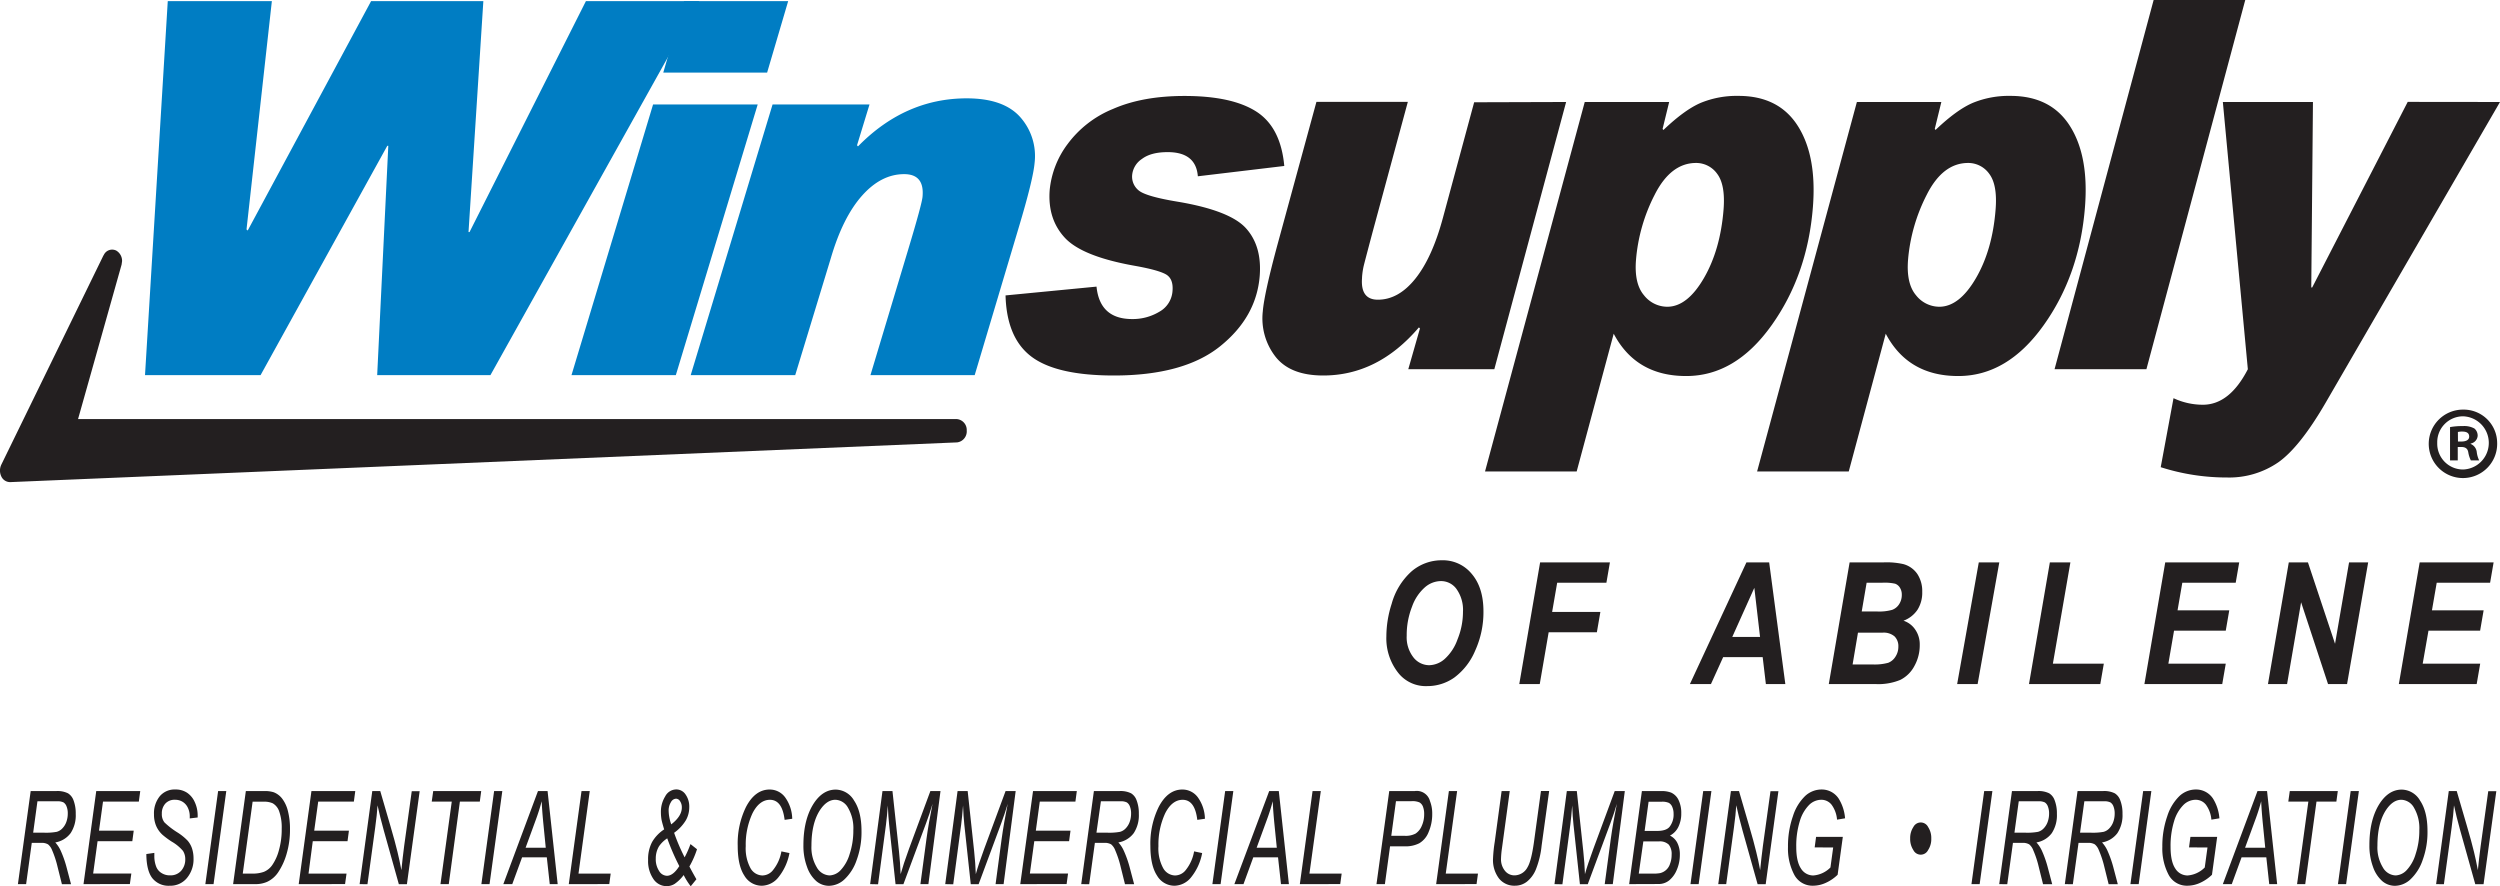
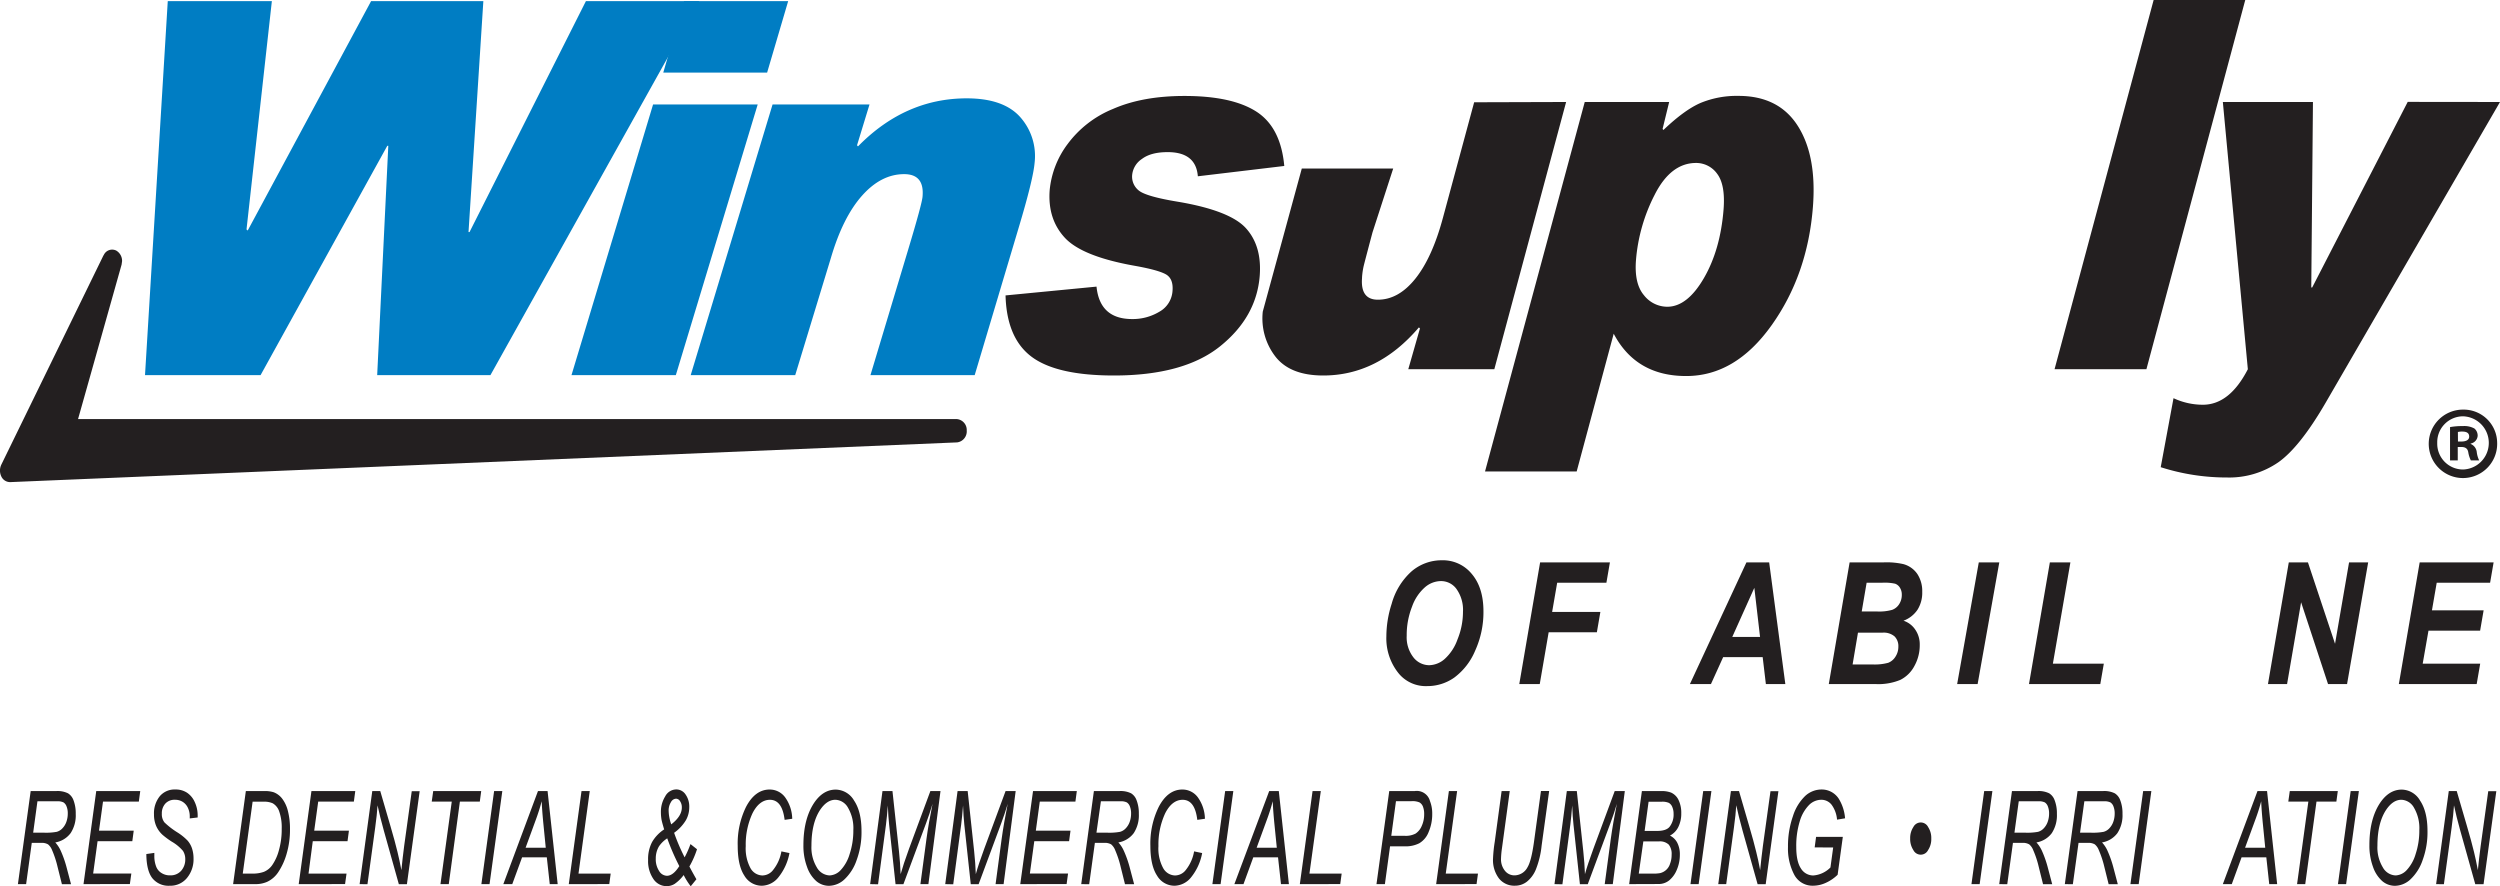
<svg xmlns="http://www.w3.org/2000/svg" id="Layer_1" data-name="Layer 1" viewBox="0 0 713.05 252.8">
  <defs>
    <style>.cls-1,.cls-4{fill:#231f20;}.cls-2,.cls-3{fill:#007dc3;}.cls-3,.cls-4{fill-rule:evenodd;}</style>
  </defs>
  <title>00450</title>
  <path class="cls-1" d="M712.24,126.32a9.76,9.76,0,1,1-9.73-9.49A9.55,9.55,0,0,1,712.24,126.32Zm-17.09,0a7.36,7.36,0,0,0,7.42,7.59,7.59,7.59,0,0,0-.06-15.17A7.38,7.38,0,0,0,695.15,126.32Zm5.85,5h-2.2v-9.5a18.77,18.77,0,0,1,3.65-.29,6,6,0,0,1,3.3.69,2.65,2.65,0,0,1,.93,2.09,2.44,2.44,0,0,1-2,2.2v.11a2.82,2.82,0,0,1,1.74,2.32,7.42,7.42,0,0,0,.69,2.38h-2.37A8.15,8.15,0,0,1,704,129c-.17-1-.75-1.51-2-1.51h-1Zm.06-5.39h1c1.22,0,2.2-.41,2.2-1.39s-.63-1.45-2-1.45a5.12,5.12,0,0,0-1.22.12Z" />
  <polygon class="cls-2" points="199.42 0.33 139.88 107 107.58 107 110.75 41.59 110.46 41.59 74.32 107 41.36 107 47.85 0.33 77.54 0.33 70.31 65.45 70.65 65.75 105.84 0.33 137.86 0.33 133.63 66.19 133.92 66.19 167.11 0.33 199.42 0.33 199.42 0.33 199.42 0.33" />
  <path class="cls-3" d="M216.11,29.8,192.76,107H163l23.27-77.2ZM224.8.33l-6,20.37H189.18L195.11.33Z" />
  <path class="cls-2" d="M244.74,41.73q13.42-13.68,31-13.68,10.49,0,15.25,5.35a16.7,16.7,0,0,1,4.09,13.13q-.41,4.66-4.51,18.34L278,107H248.27l10.78-35.87Q263,58,263.13,56.07q.57-6.41-5.26-6.4-6.54,0-12,6.14T237,73.53L226.81,107H197l23.35-77.2H248l-3.56,11.64.26.29Z" />
  <path class="cls-4" d="M366.29,47.34l-24.64,2.94q-.54-6.9-8.62-6.89c-3.16,0-5.6.64-7.32,1.94a6.2,6.2,0,0,0-2.79,4.52,5.05,5.05,0,0,0,1.8,4.42q2,1.75,11.24,3.27,14.87,2.51,19.43,7.58t3.91,13.54Q358.37,90.44,348,98.77t-30.31,8.33q-16.26,0-23.41-5.31T286.8,84.26l25.95-2.51Q313.68,91,322.91,91a14.7,14.7,0,0,0,7.75-2.08,7.31,7.31,0,0,0,3.77-6q.27-3.51-2-4.73t-8.78-2.38q-15-2.66-19.94-8t-4.32-13.58a25.94,25.94,0,0,1,5.06-13.07,30.29,30.29,0,0,1,13-10.09q8.44-3.7,20.37-3.7,13.63,0,20.56,4.49t7.92,15.48Z" />
-   <path class="cls-4" d="M446.69,29.09l-20.48,76.22H401.67L405,93.67l-.3-.29Q393,107.11,377.39,107.1q-9.36,0-13.58-5.35a17.79,17.79,0,0,1-3.64-12.89q.39-5,4.17-19l11.13-40.8h26.07L391.46,66.3q-2.18,8.19-2.5,9.52a20.47,20.47,0,0,0-.48,3.27l0,.21Q388,85.48,393,85.48q5.89,0,10.69-6t7.85-17.31l8.92-33Z" />
+   <path class="cls-4" d="M446.69,29.09l-20.48,76.22H401.67L405,93.67l-.3-.29Q393,107.11,377.39,107.1q-9.36,0-13.58-5.35a17.79,17.79,0,0,1-3.64-12.89l11.13-40.8h26.07L391.46,66.3q-2.18,8.19-2.5,9.52a20.47,20.47,0,0,0-.48,3.27l0,.21Q388,85.48,393,85.48q5.89,0,10.69-6t7.85-17.31l8.92-33Z" />
  <path class="cls-4" d="M475.53,87.49q5.7,0,10.43-8.12t5.64-19.68q.54-7-1.84-10.13a7.34,7.34,0,0,0-6-3.08q-7.23,0-11.82,9.08a49.39,49.39,0,0,0-5.32,18.57q-.54,6.75,2.26,10.06a8.46,8.46,0,0,0,6.69,3.3Zm-1.07-50.43q6-5.73,10.6-7.71a27,27,0,0,1,10.79-2q11.46,0,16.91,8.55T517.08,59q-1.51,19.38-11.83,33.83T480.9,107.25q-14.28,0-20.64-12.07L449.7,134.47H423.56L452,29.09h24.08l-1.88,7.69.23.28Z" />
-   <path class="cls-4" d="M553.12,87.49q5.7,0,10.44-8.12t5.63-19.68q.55-7-1.83-10.13a7.35,7.35,0,0,0-6-3.08q-7.25,0-11.82,9.08a49.59,49.59,0,0,0-5.33,18.57q-.52,6.75,2.26,10.06a8.49,8.49,0,0,0,6.69,3.3Zm-1.06-50.43q6-5.73,10.6-7.71a27,27,0,0,1,10.78-2q11.47,0,16.92,8.55T594.68,59q-1.51,19.38-11.84,33.83T558.5,107.25q-14.28,0-20.65-12.07L527.3,134.47H501.16L529.62,29.09h24.09l-1.88,7.69.23.28Z" />
  <polygon class="cls-4" points="640.39 0 612.2 105.31 586 105.31 614.26 0 640.39 0 640.39 0" />
  <path class="cls-4" d="M713.05,29.09,663.24,115q-7.32,12.57-13.45,16.88a24.68,24.68,0,0,1-14.59,4.31,61.67,61.67,0,0,1-18.92-2.94l3.65-19.68a19.72,19.72,0,0,0,8.37,1.87q7.62,0,12.83-10.13L634,29.09H659.7L659.22,82h.26l27.25-52.94Z" />
  <path class="cls-1" d="M29.55,72.76.38,132.52a3.89,3.89,0,0,0,0,3.38,2.76,2.76,0,0,0,2.52,1.61L273,126.18a3.16,3.16,0,0,0,2.73-3.38,3.11,3.11,0,0,0-2.83-3.27H22.26c1.23-4.34,12.42-44.06,12.42-44.06l.14-1a3.4,3.4,0,0,0-1.67-3,2.62,2.62,0,0,0-3.6,1.38Z" />
  <path class="cls-1" d="M5.11,252.17l3.64-26.54H16a6.8,6.8,0,0,1,3.38.63,3.87,3.87,0,0,1,1.54,1.87,10.51,10.51,0,0,1,.68,4,9.22,9.22,0,0,1-1.46,5.5,6.89,6.89,0,0,1-4.37,2.65,9.06,9.06,0,0,1,1.5,2.26,30.19,30.19,0,0,1,1.67,4.66l1.32,5h-2.6l-1.24-4.95a28.27,28.27,0,0,0-1.56-4.76,4,4,0,0,0-1.16-1.66,3.52,3.52,0,0,0-2-.42H9.06L7.45,252.17ZM9.46,237.5H12.6a17.13,17.13,0,0,0,3.56-.24,3.49,3.49,0,0,0,1.64-1,5.15,5.15,0,0,0,1.12-1.82,7,7,0,0,0,.41-2.44,5.11,5.11,0,0,0-.35-2,2.31,2.31,0,0,0-.87-1.14,3.88,3.88,0,0,0-1.86-.32H10.68Z" />
  <path class="cls-1" d="M23.82,252.17l3.63-26.54H40l-.4,3H29.38l-1.14,8.29h9.9l-.4,3H27.83l-1.26,9.23H37.46l-.42,3Z" />
  <path class="cls-1" d="M41.74,243.59l2.28-.33,0,.89a8.21,8.21,0,0,0,.58,3.16A3.69,3.69,0,0,0,46.06,249a4.41,4.41,0,0,0,2.47.67,4,4,0,0,0,3.15-1.32,4.79,4.79,0,0,0,1.16-3.27,4.32,4.32,0,0,0-.66-2.4A12.17,12.17,0,0,0,49,240.06a23.22,23.22,0,0,1-2.63-1.94,7.47,7.47,0,0,1-1.85-2.6,8.3,8.3,0,0,1-.6-3.25,7.74,7.74,0,0,1,1.63-5.14A5.49,5.49,0,0,1,50,225.18a5.88,5.88,0,0,1,3.35.92,6.25,6.25,0,0,1,2.21,2.7,9,9,0,0,1,.82,3.8l0,.56-2.26.27,0-.6a5.54,5.54,0,0,0-.52-2.4,3.91,3.91,0,0,0-1.47-1.71,4,4,0,0,0-2.2-.61,3.54,3.54,0,0,0-2.77,1.09,4.09,4.09,0,0,0-1,2.87,3.76,3.76,0,0,0,.74,2.49,22.31,22.31,0,0,0,3.7,2.86,15.45,15.45,0,0,1,2.94,2.38A6.63,6.63,0,0,1,54.77,242a9.11,9.11,0,0,1,.43,2.87,8.33,8.33,0,0,1-1.87,5.54,6.1,6.1,0,0,1-4.9,2.22,5.91,5.91,0,0,1-5-2.18C42.32,249,41.76,246.7,41.74,243.59Z" />
-   <path class="cls-1" d="M58.57,252.17l3.64-26.54h2.33l-3.63,26.54Z" />
  <path class="cls-1" d="M66.49,252.17l3.63-26.54h5.26a8.14,8.14,0,0,1,2.69.34,5.56,5.56,0,0,1,2.42,1.83,9.62,9.62,0,0,1,1.64,3.57,20.21,20.21,0,0,1,.58,5.12,24.29,24.29,0,0,1-.95,7,18.78,18.78,0,0,1-2.34,5.18,7.7,7.7,0,0,1-3.26,2.86,8.2,8.2,0,0,1-3.41.64Zm2.75-3H72a9.3,9.3,0,0,0,3.28-.51,5.43,5.43,0,0,0,2.42-2,13.64,13.64,0,0,0,1.86-4.19,21.77,21.77,0,0,0,.79-6.14,13.65,13.65,0,0,0-.69-4.81,4.23,4.23,0,0,0-1.87-2.4,5.92,5.92,0,0,0-2.67-.46H72.05Z" />
  <path class="cls-1" d="M85.2,252.17l3.63-26.54h12.5l-.4,3H90.76l-1.14,8.29h9.9l-.4,3H89.21L88,249.16H98.84l-.42,3Z" />
  <path class="cls-1" d="M102.57,252.17l3.61-26.54h2.28l2.91,10q1.29,4.4,2,7.35.51,2.06,1.12,5.2.33-3.42.79-6.92l2.16-15.6h2.26l-3.64,26.54h-2.3l-4.29-15.32q-1.14-4.09-1.78-7.17c-.11,1.73-.33,3.85-.68,6.36l-2.2,16.13Z" />
  <path class="cls-1" d="M125.63,252.17l3.22-23.54h-5.71l.42-3h13.69l-.4,3h-5.68L128,252.17Z" />
  <path class="cls-1" d="M137.3,252.17l3.63-26.54h2.34l-3.64,26.54Z" />
  <path class="cls-1" d="M143.56,252.17l9.88-26.54h2.74l2.88,26.54H156.8l-.84-7.64h-7.05l-2.8,7.64Zm6.35-10.38h5.75l-.66-6.66q-.39-3.94-.5-6.6a56.31,56.31,0,0,1-1.72,5.41Z" />
  <path class="cls-1" d="M162.23,252.17l3.63-26.54h2.35L165,249.16h9.18l-.4,3Z" />
  <path class="cls-1" d="M195,249.58a11.13,11.13,0,0,1-2.59,2.53,4.31,4.31,0,0,1-2.29.64,4.52,4.52,0,0,1-3.77-2.06,9,9,0,0,1-1.5-5.4,10.47,10.47,0,0,1,1.14-5.13,10.85,10.85,0,0,1,3.44-3.6c-.42-1.39-.67-2.33-.76-2.82a13.54,13.54,0,0,1-.17-2.14,8.32,8.32,0,0,1,1.22-4.44,3.61,3.61,0,0,1,3.15-2,3.18,3.18,0,0,1,2.66,1.43,6,6,0,0,1,1.06,3.67,7.49,7.49,0,0,1-.94,3.65,12.05,12.05,0,0,1-3.38,3.62,55.61,55.61,0,0,0,3,7,28.36,28.36,0,0,0,1.67-3.78l1.86,1.47a25.36,25.36,0,0,1-2.17,4.92c.55,1.06,1.22,2.28,2,3.64l-1.62,2A18.68,18.68,0,0,1,195,249.58Zm-1.24-2.53a65.59,65.59,0,0,1-3.45-7.94,8.4,8.4,0,0,0-2.35,2.28,6.72,6.72,0,0,0-.92,3.5,6.05,6.05,0,0,0,.95,3.53,2.68,2.68,0,0,0,2.22,1.37Q192,249.79,193.74,247.05Zm-2.29-11.94c2-1.55,3-3.15,3-4.78a3.1,3.1,0,0,0-.5-1.81,1.4,1.4,0,0,0-1.16-.72,1.78,1.78,0,0,0-1.45,1,4.42,4.42,0,0,0-.65,2.46A12.22,12.22,0,0,0,191.45,235.11Z" />
  <path class="cls-1" d="M222.87,242.83l2.3.48a15.49,15.49,0,0,1-3.22,7,6.21,6.21,0,0,1-4.64,2.32,5.76,5.76,0,0,1-5-2.88c-1.27-1.92-1.9-4.75-1.9-8.51a23.67,23.67,0,0,1,2.38-11.11c1.73-3.3,4-4.94,6.71-4.94a5.45,5.45,0,0,1,4.41,2.19,10.83,10.83,0,0,1,2.05,6.15l-2.17.31c-.46-3.81-1.85-5.72-4.2-5.72-2,0-3.7,1.31-5,3.92a21.14,21.14,0,0,0-1.89,9.28,11.88,11.88,0,0,0,1.34,6.27,4,4,0,0,0,3.4,2.11,3.91,3.91,0,0,0,3.09-1.6A11.5,11.5,0,0,0,222.87,242.83Z" />
  <path class="cls-1" d="M229.15,241.05q0-7.29,2.91-11.84,2.59-4,6.32-4a6.16,6.16,0,0,1,5.23,3.15q2.12,3.15,2.11,8.76a23,23,0,0,1-1.38,8.17,13.44,13.44,0,0,1-3.47,5.51,6.62,6.62,0,0,1-4.42,1.85,5.57,5.57,0,0,1-3.63-1.34,9.55,9.55,0,0,1-2.64-4.06A17.2,17.2,0,0,1,229.15,241.05Zm2.29.18a11,11,0,0,0,1.53,6.16,4.39,4.39,0,0,0,3.63,2.3,4.59,4.59,0,0,0,3.14-1.47,11.34,11.34,0,0,0,2.59-4.61,21.27,21.27,0,0,0,1.06-6.86,11.53,11.53,0,0,0-1.5-6.33,4.31,4.31,0,0,0-3.62-2.31q-2.46,0-4.43,3Q231.44,234.85,231.44,241.23Z" />
  <path class="cls-1" d="M248.18,252.17l3.52-26.54h2.85l1.86,17.2c.24,2.28.39,4.44.47,6.49q.74-2.69,2.4-7.25l6.08-16.44h2.89l-3.45,26.54h-2.28l1.73-12.91c.4-3,1-6.34,1.73-10q-.75,2.6-1.86,5.58l-6.45,17.36h-2.24l-1.83-17c-.16-1.5-.29-3.31-.37-5.45-.17,2.26-.36,4.11-.54,5.54l-2.25,16.93Z" />
  <path class="cls-1" d="M269.6,252.17l3.52-26.54H276l1.85,17.2q.36,3.42.47,6.49.73-2.69,2.41-7.25l6.08-16.44h2.88l-3.44,26.54h-2.29l1.73-12.91c.41-3,1-6.34,1.73-10q-.75,2.6-1.86,5.58l-6.44,17.36h-2.24l-1.84-17c-.16-1.5-.28-3.31-.36-5.45q-.27,3.39-.55,5.54l-2.25,16.93Z" />
  <path class="cls-1" d="M291,252.17l3.64-26.54h12.49l-.4,3H296.57l-1.13,8.29h9.89l-.4,3H295l-1.26,9.23h10.89l-.41,3Z" />
  <path class="cls-1" d="M308.39,252.17,312,225.63h7.22a6.8,6.8,0,0,1,3.38.63,3.8,3.8,0,0,1,1.53,1.87,10.31,10.31,0,0,1,.69,4,9.29,9.29,0,0,1-1.46,5.5,6.89,6.89,0,0,1-4.38,2.65,8.54,8.54,0,0,1,1.5,2.26,30.24,30.24,0,0,1,1.68,4.66l1.32,5h-2.61l-1.23-4.95a28.2,28.2,0,0,0-1.57-4.76,4,4,0,0,0-1.15-1.66,3.54,3.54,0,0,0-2-.42h-2.64l-1.62,11.79Zm4.34-14.67h3.15a17.2,17.2,0,0,0,3.56-.24,3.49,3.49,0,0,0,1.64-1,5.15,5.15,0,0,0,1.12-1.82,7,7,0,0,0,.41-2.44,5.29,5.29,0,0,0-.35-2,2.31,2.31,0,0,0-.87-1.14,3.88,3.88,0,0,0-1.86-.32H314Z" />
  <path class="cls-1" d="M340.58,242.83l2.3.48a15.49,15.49,0,0,1-3.22,7,6.23,6.23,0,0,1-4.64,2.32,5.76,5.76,0,0,1-5-2.88c-1.27-1.92-1.91-4.75-1.91-8.51a23.67,23.67,0,0,1,2.39-11.11c1.73-3.3,4-4.94,6.71-4.94a5.45,5.45,0,0,1,4.41,2.19,10.83,10.83,0,0,1,2.05,6.15l-2.18.31q-.67-5.72-4.19-5.72c-2,0-3.7,1.31-5,3.92a21.14,21.14,0,0,0-1.89,9.28,11.78,11.78,0,0,0,1.34,6.27,4,4,0,0,0,3.4,2.11,3.92,3.92,0,0,0,3.09-1.6A11.6,11.6,0,0,0,340.58,242.83Z" />
  <path class="cls-1" d="M345.8,252.17l3.64-26.54h2.33l-3.63,26.54Z" />
  <path class="cls-1" d="M352.07,252.17,362,225.63h2.74l2.88,26.54h-2.26l-.84-7.64h-7.06l-2.79,7.64Zm6.35-10.38h5.75l-.67-6.66q-.39-3.94-.49-6.6a56.31,56.31,0,0,1-1.72,5.41Z" />
  <path class="cls-1" d="M370.74,252.17l3.63-26.54h2.35l-3.24,23.53h9.19l-.41,3Z" />
  <path class="cls-1" d="M392.6,252.17l3.64-26.54h7.26a3.89,3.89,0,0,1,4.36,2.86,9.61,9.61,0,0,1,.64,3.66,12.69,12.69,0,0,1-1,5.09,6.36,6.36,0,0,1-2.7,3.28,8.63,8.63,0,0,1-4,.88h-4.33l-1.47,10.77Zm4.22-13.78h3.82a6,6,0,0,0,3.12-.64,4.86,4.86,0,0,0,1.74-2.16,7.87,7.87,0,0,0,.7-3.34,5.68,5.68,0,0,0-.36-2.22,2.35,2.35,0,0,0-1-1.18,5.09,5.09,0,0,0-2.24-.34h-4.44Z" />
  <path class="cls-1" d="M409.62,252.17l3.63-26.54h2.35l-3.24,23.53h9.19l-.41,3Z" />
  <path class="cls-1" d="M428.29,225.63h2.32l-2.22,16.31a25.24,25.24,0,0,0-.27,3,5.17,5.17,0,0,0,1.09,3.39,3.43,3.43,0,0,0,2.79,1.34,4.23,4.23,0,0,0,3.68-2.32q1.08-1.77,1.83-7.13l2-14.61h2.34L439.7,241.2a25.35,25.35,0,0,1-1.65,6.81,8.64,8.64,0,0,1-2.55,3.46,5.46,5.46,0,0,1-3.4,1.15,5.57,5.57,0,0,1-4.58-2.09,8.68,8.68,0,0,1-1.68-5.61,40.61,40.61,0,0,1,.49-4.81Z" />
  <path class="cls-1" d="M443.37,252.17l3.52-26.54h2.85l1.85,17.2c.25,2.28.4,4.44.47,6.49.49-1.79,1.3-4.21,2.41-7.25l6.08-16.44h2.88L460,252.17H457.7l1.73-12.91c.41-3,1-6.34,1.73-10q-.74,2.6-1.86,5.58l-6.44,17.36h-2.24l-1.83-17c-.17-1.5-.29-3.31-.37-5.45q-.27,3.39-.54,5.54l-2.25,16.93Z" />
  <path class="cls-1" d="M464.67,252.17l3.63-26.54h5.4a7.63,7.63,0,0,1,2.92.43,4.34,4.34,0,0,1,2.14,2.13,8.34,8.34,0,0,1,.77,3.78,8.55,8.55,0,0,1-.82,3.87,5.56,5.56,0,0,1-2.4,2.49,4.65,4.65,0,0,1,2.1,2.08,7.25,7.25,0,0,1,.72,3.36,10.81,10.81,0,0,1-.87,4.31,7.64,7.64,0,0,1-2.22,3.06,4.79,4.79,0,0,1-3,1Zm2.74-3h4a10,10,0,0,0,2.08-.14,3.9,3.9,0,0,0,2.83-2.64,7,7,0,0,0,.46-2.58,4.26,4.26,0,0,0-.81-2.9,3.64,3.64,0,0,0-2.84-.92h-4.42ZM469.08,237h3.53c1.7,0,2.87-.37,3.53-1.11a5.6,5.6,0,0,0,1.2-3.74,4.84,4.84,0,0,0-.38-2A2.36,2.36,0,0,0,476,229a4.59,4.59,0,0,0-2.09-.33h-3.7Z" />
  <path class="cls-1" d="M482.16,252.17l3.63-26.54h2.34l-3.64,26.54Z" />
  <path class="cls-1" d="M490.08,252.17l3.61-26.54H496l2.91,10q1.29,4.4,2,7.35.53,2.06,1.12,5.2c.22-2.28.49-4.59.79-6.92l2.16-15.6h2.26l-3.63,26.54h-2.3L497,236.85c-.75-2.73-1.35-5.12-1.78-7.17-.1,1.73-.33,3.85-.67,6.36l-2.2,16.13Z" />
  <path class="cls-1" d="M517.58,241.7l.4-3h7.63l-1.48,10.8a11.81,11.81,0,0,1-3.35,2.29,8.73,8.73,0,0,1-3.56.83,5.88,5.88,0,0,1-5.47-3.14,16,16,0,0,1-1.78-7.94,25.7,25.7,0,0,1,1.41-8.75,13.65,13.65,0,0,1,3.5-5.77,6.88,6.88,0,0,1,4.65-1.84,5.78,5.78,0,0,1,4.91,2.62,12.43,12.43,0,0,1,1.81,5.6l-2.29.38a8.33,8.33,0,0,0-1.55-4.25,3.7,3.7,0,0,0-3-1.42,5,5,0,0,0-3.44,1.5,11,11,0,0,0-2.64,4.64,23.77,23.77,0,0,0-1,7.34c0,2.75.45,4.79,1.33,6.11a4.1,4.1,0,0,0,3.55,2,7.72,7.72,0,0,0,4.87-2.28l.78-5.71Z" />
  <path class="cls-1" d="M544.82,239.17a5.64,5.64,0,0,1,.91-3.28,2.35,2.35,0,0,1,4.21,0,5.71,5.71,0,0,1,.9,3.28,5.65,5.65,0,0,1-.91,3.29,2.34,2.34,0,0,1-4.2,0A5.7,5.7,0,0,1,544.82,239.17Z" />
  <path class="cls-1" d="M562.3,252.17l3.63-26.54h2.34l-3.63,26.54Z" />
  <path class="cls-1" d="M570.22,252.17l3.63-26.54h7.22a6.8,6.8,0,0,1,3.38.63,3.8,3.8,0,0,1,1.53,1.87,10.31,10.31,0,0,1,.69,4,9.29,9.29,0,0,1-1.46,5.5,6.89,6.89,0,0,1-4.38,2.65,8.84,8.84,0,0,1,1.51,2.26,30.19,30.19,0,0,1,1.67,4.66l1.32,5h-2.61l-1.23-4.95a27.33,27.33,0,0,0-1.57-4.76,4,4,0,0,0-1.15-1.66,3.54,3.54,0,0,0-2-.42h-2.64l-1.62,11.79Zm4.34-14.67h3.15a17.2,17.2,0,0,0,3.56-.24,3.49,3.49,0,0,0,1.64-1,5.15,5.15,0,0,0,1.12-1.82,7,7,0,0,0,.41-2.44,5.29,5.29,0,0,0-.35-2,2.31,2.31,0,0,0-.87-1.14,3.88,3.88,0,0,0-1.86-.32h-5.57Z" />
  <path class="cls-1" d="M588.93,252.17l3.63-26.54h7.22a6.8,6.8,0,0,1,3.38.63,3.8,3.8,0,0,1,1.53,1.87,10.31,10.31,0,0,1,.69,4,9.29,9.29,0,0,1-1.46,5.5,6.89,6.89,0,0,1-4.38,2.65,8.84,8.84,0,0,1,1.51,2.26,31.27,31.27,0,0,1,1.67,4.66l1.32,5h-2.61l-1.23-4.95a28.2,28.2,0,0,0-1.57-4.76,4,4,0,0,0-1.15-1.66,3.54,3.54,0,0,0-2-.42h-2.64l-1.62,11.79Zm4.34-14.67h3.15a17,17,0,0,0,3.55-.24,3.47,3.47,0,0,0,1.65-1,5.15,5.15,0,0,0,1.12-1.82,7,7,0,0,0,.41-2.44,5.29,5.29,0,0,0-.35-2,2.31,2.31,0,0,0-.87-1.14,3.88,3.88,0,0,0-1.86-.32H594.5Z" />
  <path class="cls-1" d="M607.64,252.17l3.63-26.54h2.34L610,252.17Z" />
-   <path class="cls-1" d="M624.35,241.7l.4-3h7.63l-1.48,10.8a12,12,0,0,1-3.35,2.29,8.73,8.73,0,0,1-3.56.83,5.88,5.88,0,0,1-5.47-3.14,16,16,0,0,1-1.78-7.94,25.7,25.7,0,0,1,1.41-8.75,13.75,13.75,0,0,1,3.5-5.77,6.88,6.88,0,0,1,4.65-1.84,5.77,5.77,0,0,1,4.91,2.62,12.43,12.43,0,0,1,1.81,5.6l-2.29.38a8.33,8.33,0,0,0-1.55-4.25,3.7,3.7,0,0,0-3-1.42,5,5,0,0,0-3.44,1.5,10.93,10.93,0,0,0-2.65,4.64,23.77,23.77,0,0,0-1,7.34c0,2.75.45,4.79,1.33,6.11a4.1,4.1,0,0,0,3.55,2,7.7,7.7,0,0,0,4.87-2.28l.78-5.71Z" />
  <path class="cls-1" d="M634,252.17l9.88-26.54h2.73l2.88,26.54h-2.26l-.83-7.64h-7.06l-2.79,7.64Zm6.34-10.38h5.75l-.66-6.66q-.39-3.94-.49-6.6a56.7,56.7,0,0,1-1.73,5.41Z" />
  <path class="cls-1" d="M655.17,252.17l3.22-23.54h-5.72l.42-3h13.7l-.41,3h-5.67l-3.21,23.54Z" />
  <path class="cls-1" d="M666.83,252.17l3.63-26.54h2.34l-3.64,26.54Z" />
  <path class="cls-1" d="M675.8,241.05q0-7.29,2.91-11.84,2.6-4,6.32-4a6.15,6.15,0,0,1,5.23,3.15q2.12,3.15,2.11,8.76a23,23,0,0,1-1.38,8.17,13.44,13.44,0,0,1-3.47,5.51,6.62,6.62,0,0,1-4.42,1.85,5.57,5.57,0,0,1-3.63-1.34,9.55,9.55,0,0,1-2.64-4.06A17.43,17.43,0,0,1,675.8,241.05Zm2.29.18a10.91,10.91,0,0,0,1.54,6.16,4.37,4.37,0,0,0,3.63,2.3,4.57,4.57,0,0,0,3.13-1.47,11.34,11.34,0,0,0,2.59-4.61,21.27,21.27,0,0,0,1.06-6.86,11.53,11.53,0,0,0-1.5-6.33,4.29,4.29,0,0,0-3.62-2.31q-2.46,0-4.43,3Q678.09,234.85,678.09,241.23Z" />
  <path class="cls-1" d="M694.83,252.17l3.61-26.54h2.27l2.92,10q1.29,4.4,2,7.35.51,2.06,1.11,5.2.33-3.42.8-6.92l2.16-15.6H712l-3.64,26.54H706l-4.29-15.32q-1.14-4.09-1.78-7.17c-.11,1.73-.33,3.85-.68,6.36l-2.2,16.13Z" />
  <path class="cls-1" d="M395.42,181.48a30.48,30.48,0,0,1,1.51-9.26,19.32,19.32,0,0,1,5.68-9.26,13.19,13.19,0,0,1,8.71-3.16,10.62,10.62,0,0,1,8.47,3.91q3.31,3.9,3.32,10.64a26.54,26.54,0,0,1-2.38,11.27,18.35,18.35,0,0,1-5.9,7.61,13.3,13.3,0,0,1-7.77,2.46,10,10,0,0,1-8.07-3.55A15.84,15.84,0,0,1,395.42,181.48Zm5.8-.15a9.31,9.31,0,0,0,1.88,6.12,5.73,5.73,0,0,0,4.58,2.28A6.91,6.91,0,0,0,412,188a13.53,13.53,0,0,0,3.7-5.6,20.89,20.89,0,0,0,1.57-7.91,10.24,10.24,0,0,0-1.94-6.62,5.43,5.43,0,0,0-4.47-2.13,7.07,7.07,0,0,0-4.4,1.73,13.09,13.09,0,0,0-3.71,5.54A22.1,22.1,0,0,0,401.22,181.33Z" />
  <path class="cls-1" d="M433.33,195.1l5.94-34.7h19.91l-1,5.8H444.14l-1.44,8.33h13.76l-1,5.8H441.71l-2.54,14.77Z" />
  <path class="cls-1" d="M502.75,187.43H491.48L488,195.1h-6l16.12-34.7h6.48l4.61,34.7h-5.55Zm-.75-5.77-1.63-14-6.29,14Z" />
  <path class="cls-1" d="M521.61,195.1l5.94-34.7h9.75a21.77,21.77,0,0,1,5.56.49,7.06,7.06,0,0,1,4,2.82,8.87,8.87,0,0,1,1.4,5.09,9.11,9.11,0,0,1-1.35,5.11,8.27,8.27,0,0,1-4,3.13,6.41,6.41,0,0,1,3.37,2.56,7.37,7.37,0,0,1,1.27,4.3A12.21,12.21,0,0,1,546,190a9.19,9.19,0,0,1-4,3.92,16.36,16.36,0,0,1-7,1.19Zm6.79-5.59H534a14.55,14.55,0,0,0,4.56-.47,4.23,4.23,0,0,0,2.06-1.74,5.09,5.09,0,0,0,.83-2.85,3.91,3.91,0,0,0-1.09-2.94,4.75,4.75,0,0,0-3.43-1.06h-7Zm2.6-15.1h4.48a13.5,13.5,0,0,0,4.21-.47,4,4,0,0,0,2-1.64,4.82,4.82,0,0,0,.74-2.65,3.65,3.65,0,0,0-.55-2.05,2.64,2.64,0,0,0-1.37-1.12,13.89,13.89,0,0,0-3.58-.28h-4.53Z" />
  <path class="cls-1" d="M558.22,195.1l6.17-34.7h5.85l-6.18,34.7Z" />
  <path class="cls-1" d="M578.71,195.1l5.95-34.7h5.86l-5,28.9h14.53l-1,5.8Z" />
-   <path class="cls-1" d="M611.63,195.1l5.94-34.7h21.1l-1,5.8H622.44l-1.36,7.88h14.75l-1,5.8H620.08l-1.62,9.42h16.37l-1,5.8Z" />
  <path class="cls-1" d="M669.43,195.1H664l-7.68-23.32-4,23.32h-5.45l5.94-34.7h5.46L666,183.62l4-23.22h5.45Z" />
  <path class="cls-1" d="M684.2,195.1l5.94-34.7h21.09l-1,5.8H695l-1.36,7.88h14.74l-1,5.8H692.65L691,189.3H707.4l-1,5.8Z" />
</svg>